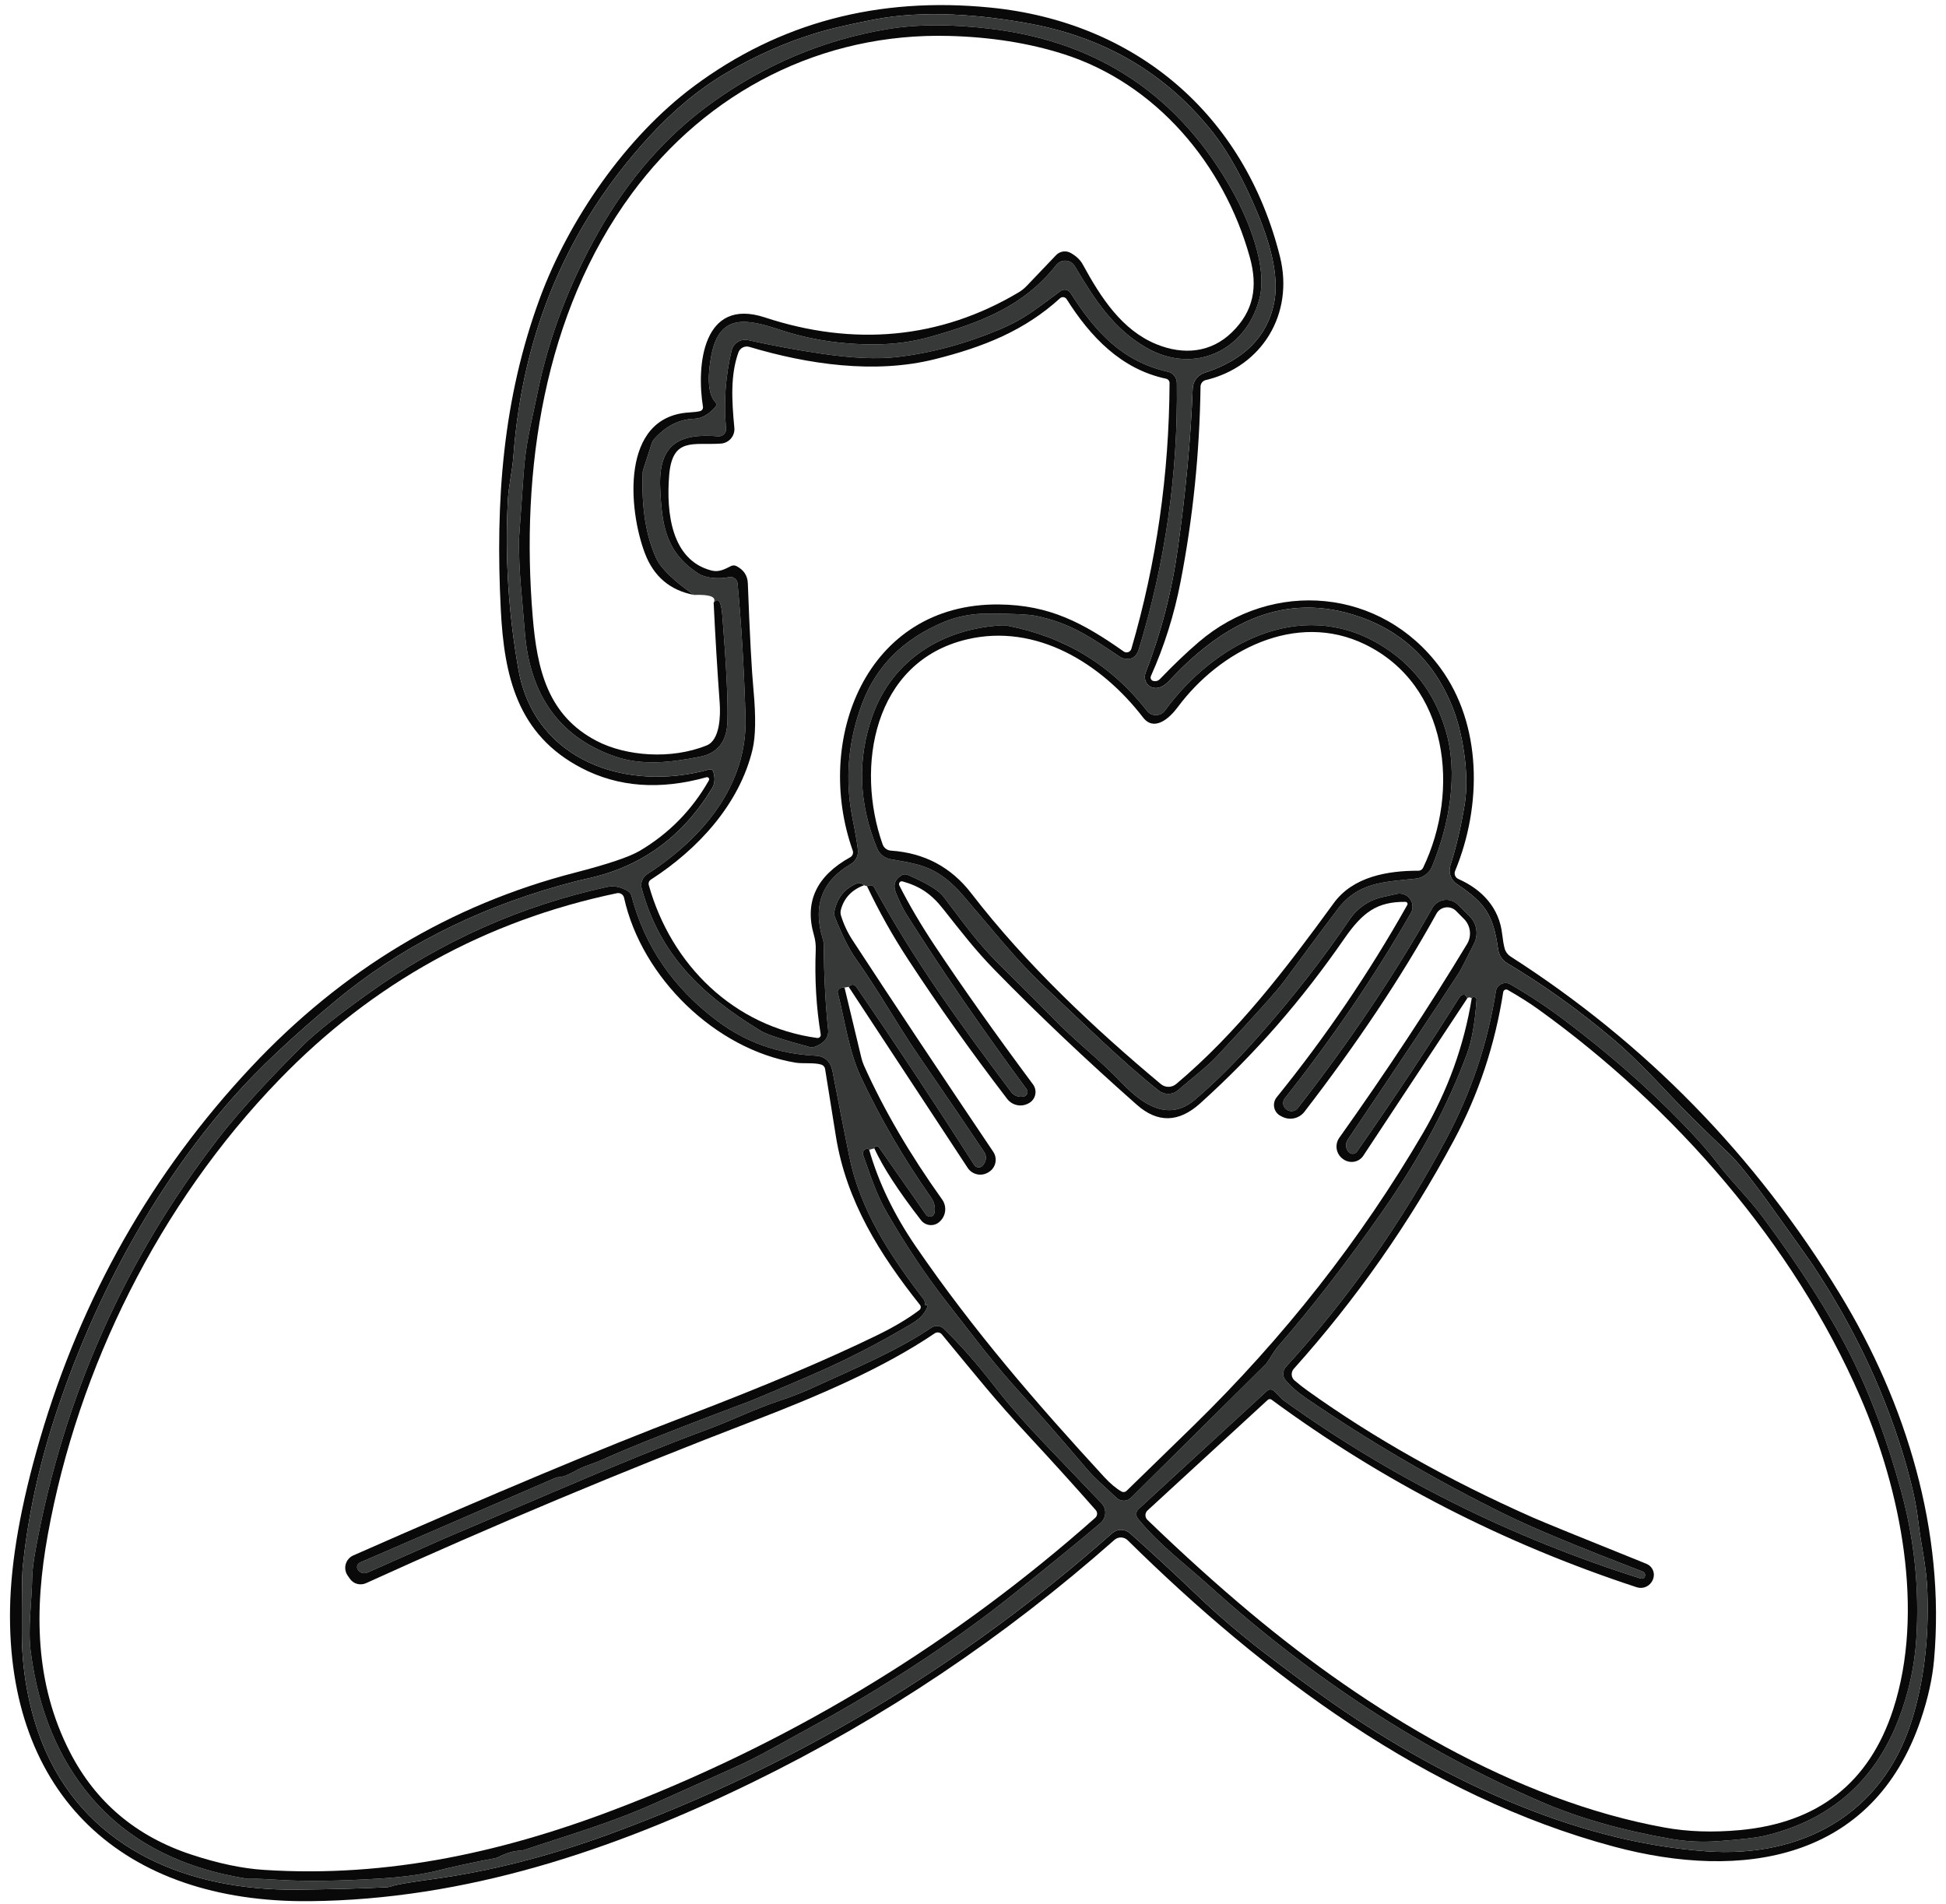
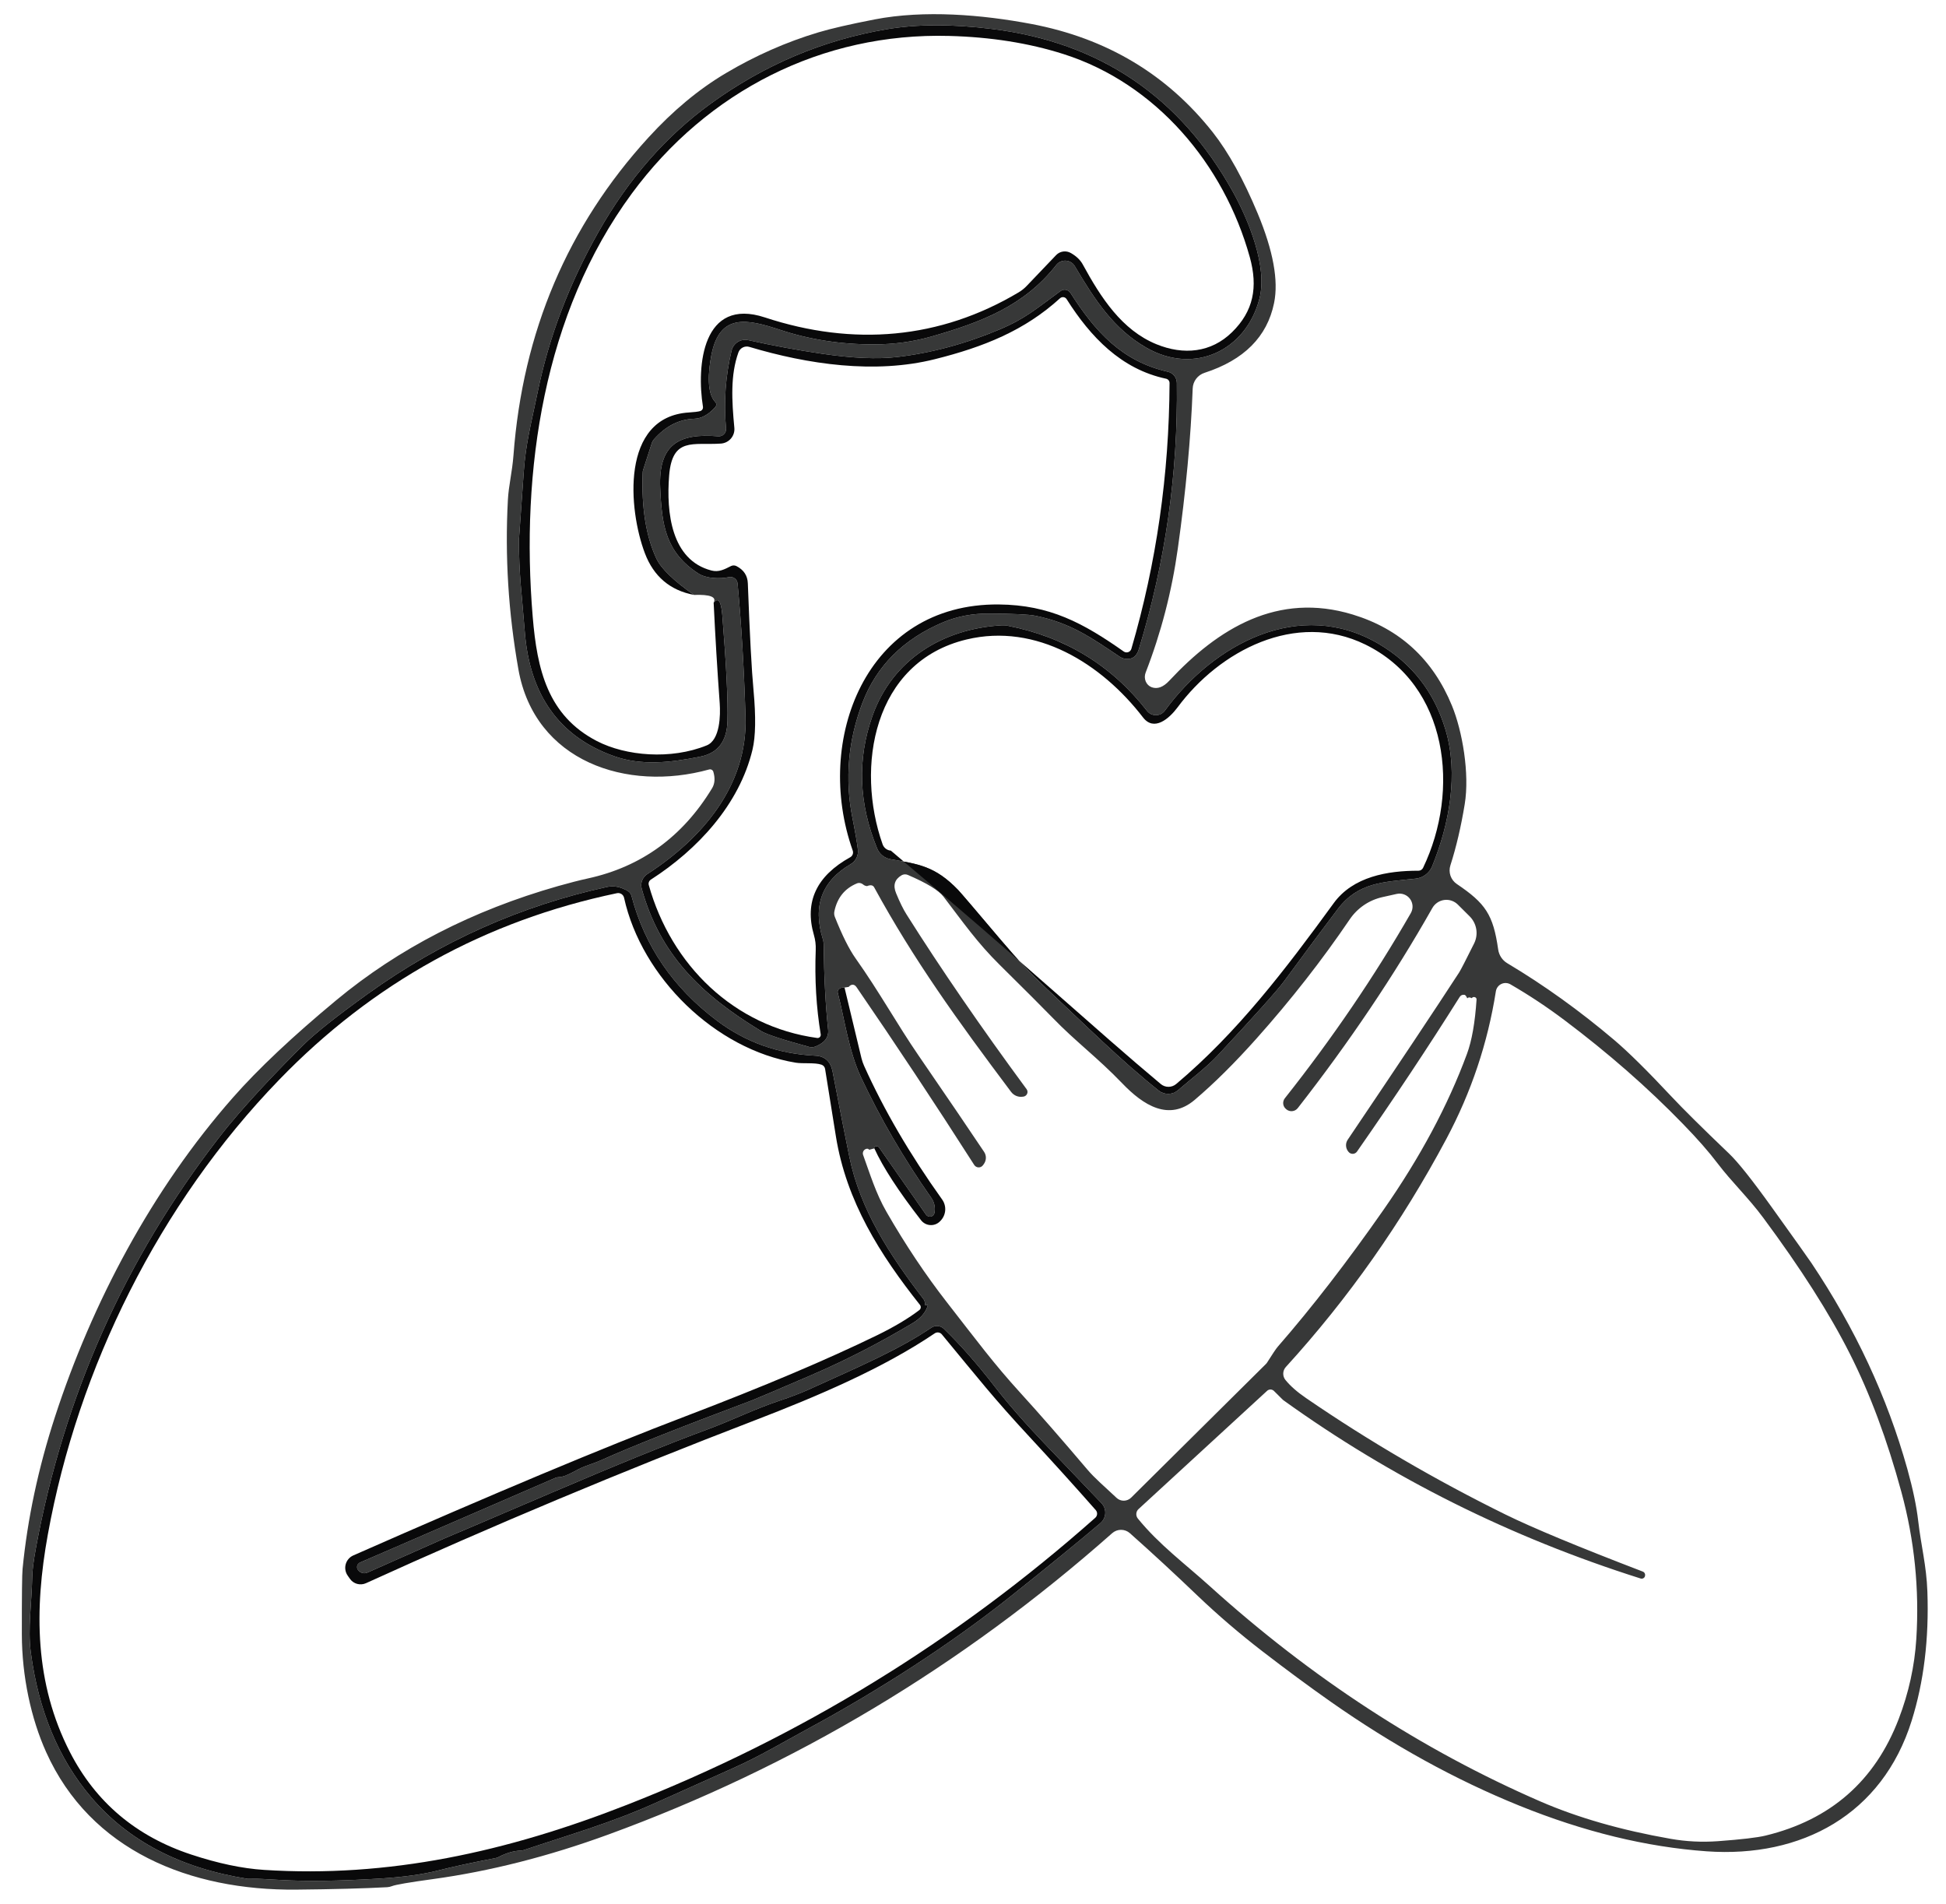
<svg xmlns="http://www.w3.org/2000/svg" width="185" height="181" viewBox="0 0 185 181" fill="none">
-   <path d="M67.162 73.889C62.744 75.121 58.791 74.832 55.303 73.023C49.172 69.842 47.925 64.27 47.607 57.925C47.087 47.631 47.792 37.891 51.343 28.295C54.074 20.916 59.46 13.047 65.944 8.214C74.077 2.156 83.481 -0.342 94.154 0.72C107.936 2.088 118.305 10.847 121.683 24.398C123.039 29.842 119.974 34.865 114.633 36.13C114.491 36.162 114.364 36.242 114.273 36.356C114.182 36.47 114.132 36.612 114.131 36.759C114.042 43.056 113.411 49.232 112.237 55.286C111.629 58.431 110.688 61.426 109.414 64.27C109.393 64.317 109.383 64.369 109.385 64.421C109.387 64.473 109.401 64.523 109.425 64.569C109.45 64.615 109.484 64.654 109.526 64.684C109.568 64.715 109.617 64.735 109.668 64.743C109.906 64.786 110.105 64.726 110.262 64.565C111.563 63.21 112.793 62.036 113.952 61.043C120.996 54.998 131.342 55.904 136.913 63.473C140.914 68.9 140.891 76.626 138.334 82.792C138.274 82.934 138.272 83.095 138.329 83.239C138.387 83.382 138.498 83.498 138.64 83.56C140.914 84.564 142.525 86.32 142.802 88.768C142.872 89.368 142.953 89.838 143.045 90.176C143.13 90.485 143.328 90.752 143.599 90.927C156.471 99.179 166.911 109.88 174.921 123.028C181.237 133.398 184.944 145.615 183.864 157.797C183.707 159.571 183.287 161.465 182.606 163.478C178.056 176.913 165.608 178.813 153.414 175.545C135.603 170.77 120.135 159.171 107.202 146.423C107.035 146.26 106.814 146.166 106.581 146.16C106.349 146.153 106.123 146.235 105.949 146.388C95.422 155.695 83.948 163.38 71.527 169.442C58.254 175.92 44.247 180.597 29.438 180.735C11.672 180.903 0.639 170.626 0.956 152.901C1.037 148.371 1.986 143.001 3.803 136.792C7.752 123.29 14.44 111.51 23.866 101.452C32.557 92.176 42.828 86.01 54.68 82.954C57.797 82.149 59.841 81.46 60.811 80.887C63.594 79.243 65.788 77.009 67.393 74.183C67.413 74.148 67.422 74.109 67.419 74.069C67.416 74.028 67.401 73.99 67.377 73.959C67.352 73.927 67.318 73.903 67.28 73.891C67.242 73.879 67.201 73.878 67.162 73.889ZM109.483 65.332C109.357 65.285 109.242 65.211 109.145 65.115C109.047 65.019 108.97 64.903 108.917 64.774C108.864 64.644 108.836 64.504 108.835 64.362C108.834 64.219 108.86 64.076 108.911 63.941C110.382 60.154 111.402 56.22 111.971 52.14C112.737 46.693 113.209 41.622 113.386 36.926C113.398 36.594 113.512 36.274 113.713 36.008C113.915 35.743 114.194 35.545 114.512 35.442C118.265 34.226 120.468 32.013 121.123 28.803C121.557 26.674 121.04 23.841 119.569 20.304C118.215 17.055 116.794 14.486 115.309 12.596C110.959 7.077 105.207 3.638 98.051 2.279C93.351 1.39 87.872 0.934 83.15 1.846C80.778 2.308 78.99 2.72 77.786 3.081C74.757 3.99 71.829 5.281 69.004 6.955C66.421 8.487 63.968 10.527 61.643 13.075C53.971 21.474 49.695 31.543 48.814 43.283C48.693 44.882 48.352 46.176 48.283 47.532C47.994 52.863 48.327 58.229 49.281 63.629C50.834 72.399 59.61 75.315 67.416 73.15C67.498 73.127 67.586 73.137 67.661 73.178C67.735 73.219 67.791 73.288 67.815 73.369C67.996 73.978 67.957 74.497 67.699 74.928C64.905 79.539 60.969 82.399 55.892 83.508C55.069 83.689 54.122 83.931 53.052 84.235C44.919 86.552 37.888 90.171 31.961 95.09C27.823 98.523 24.551 101.606 22.145 104.339C14.426 113.109 8.751 123.871 5.229 134.679C3.639 139.568 2.611 144.391 2.146 149.148C2.096 149.621 2.072 151.69 2.076 155.355C2.082 159.367 2.954 163.38 4.386 166.561C8.601 175.943 18.075 179.737 28.173 179.639C31.699 179.604 34.58 179.527 36.816 179.408C36.969 179.396 37.121 179.361 37.267 179.304C37.601 179.169 38.891 178.948 41.135 178.64C46.562 177.897 52.132 176.482 57.844 174.396C75.476 167.953 91.438 158.405 105.73 145.753C105.962 145.547 106.262 145.433 106.573 145.433C106.884 145.433 107.184 145.547 107.416 145.753C109.571 147.67 111.721 149.656 113.865 151.712C115.786 153.544 117.834 155.299 120.008 156.977C122.302 158.744 124.465 160.341 126.498 161.769C132.395 165.907 138.378 169.204 144.448 171.659C150.583 174.142 156.515 175.587 162.242 175.995C171.272 176.636 178.94 172.502 181.734 163.588C182.893 159.893 183.391 155.797 183.229 151.302C183.143 148.83 182.629 146.954 182.358 144.593C182.196 143.188 181.851 141.538 181.324 139.645C179.415 132.82 176.374 126.292 172.202 120.061C171.902 119.614 170.649 117.853 168.443 114.778C166.572 112.168 165.216 110.463 164.373 109.662C161.832 107.234 160.008 105.426 158.899 104.241C156.605 101.789 154.788 99.995 153.449 98.86C150.162 96.077 146.779 93.648 143.299 91.573C143.065 91.435 142.865 91.245 142.714 91.018C142.563 90.791 142.465 90.533 142.427 90.263C141.954 86.949 141.226 85.881 138.495 84.039C138.215 83.85 138.004 83.576 137.894 83.256C137.784 82.936 137.78 82.589 137.883 82.266C138.441 80.527 138.896 78.589 139.246 76.452C139.725 73.543 139.021 69.49 138.033 67.088C136.221 62.673 133.076 59.784 128.599 58.421C121.469 56.251 115.811 59.726 111.163 64.709C110.59 65.325 110.029 65.533 109.483 65.332Z" fill="#09090A" />
  <path d="M109.483 65.332C110.03 65.532 110.59 65.325 111.163 64.709C115.811 59.726 121.469 56.251 128.6 58.421C133.076 59.784 136.221 62.673 138.034 67.088C139.021 69.489 139.725 73.543 139.246 76.452C138.896 78.589 138.442 80.527 137.884 82.266C137.78 82.589 137.784 82.936 137.894 83.256C138.005 83.575 138.216 83.85 138.496 84.039C141.227 85.881 141.954 86.949 142.427 90.263C142.465 90.533 142.563 90.791 142.714 91.018C142.865 91.245 143.065 91.435 143.299 91.573C146.779 93.648 150.162 96.077 153.449 98.86C154.789 99.995 156.605 101.789 158.9 104.241C160.008 105.426 161.833 107.233 164.373 109.662C165.216 110.463 166.573 112.168 168.443 114.778C170.649 117.853 171.902 119.614 172.202 120.061C176.374 126.292 179.415 132.82 181.324 139.645C181.852 141.538 182.196 143.188 182.358 144.593C182.629 146.954 183.143 148.83 183.23 151.302C183.391 155.797 182.893 159.893 181.734 163.588C178.94 172.502 171.272 176.636 162.242 175.995C156.515 175.587 150.584 174.142 144.448 171.659C138.378 169.204 132.395 165.907 126.498 161.769C124.466 160.341 122.303 158.744 120.008 156.977C117.834 155.299 115.786 153.544 113.865 151.711C111.721 149.656 109.572 147.67 107.416 145.753C107.184 145.547 106.884 145.433 106.573 145.433C106.263 145.433 105.963 145.547 105.73 145.753C91.439 158.405 75.477 167.953 57.844 174.396C52.132 176.482 46.562 177.897 41.135 178.64C38.891 178.948 37.602 179.169 37.267 179.304C37.121 179.361 36.97 179.396 36.816 179.407C34.58 179.527 31.699 179.604 28.173 179.638C18.075 179.737 8.601 175.943 4.386 166.561C2.954 163.38 2.082 159.367 2.077 155.355C2.073 151.69 2.096 149.621 2.146 149.148C2.612 144.391 3.639 139.568 5.229 134.679C8.751 123.871 14.426 113.109 22.146 104.339C24.551 101.606 27.823 98.523 31.961 95.09C37.888 90.171 44.919 86.552 53.052 84.235C54.122 83.931 55.069 83.689 55.892 83.508C60.969 82.399 64.905 79.539 67.7 74.928C67.957 74.497 67.996 73.977 67.815 73.369C67.791 73.288 67.736 73.219 67.661 73.178C67.586 73.137 67.499 73.127 67.417 73.15C59.611 75.315 50.835 72.399 49.282 63.629C48.327 58.229 47.994 52.863 48.283 47.532C48.352 46.175 48.693 44.882 48.814 43.283C49.695 31.543 53.972 21.474 61.643 13.075C63.968 10.527 66.422 8.487 69.004 6.955C71.83 5.281 74.757 3.99 77.786 3.081C78.991 2.719 80.779 2.308 83.15 1.846C87.873 0.933 93.352 1.39 98.051 2.279C105.207 3.637 110.959 7.077 115.309 12.596C116.794 14.486 118.215 17.055 119.57 20.304C121.04 23.841 121.558 26.674 121.123 28.803C120.468 32.013 118.265 34.226 114.512 35.442C114.194 35.545 113.915 35.743 113.714 36.008C113.512 36.274 113.398 36.594 113.386 36.926C113.209 41.622 112.738 46.693 111.972 52.14C111.402 56.22 110.382 60.154 108.912 63.941C108.86 64.076 108.834 64.219 108.835 64.362C108.836 64.504 108.864 64.644 108.917 64.774C108.97 64.903 109.048 65.019 109.145 65.115C109.242 65.21 109.357 65.284 109.483 65.332ZM67.844 57.29C68.14 56.747 67.517 56.503 65.973 56.556C64.041 55.209 62.848 54.053 62.394 53.087C61.404 50.954 60.973 48.233 61.1 44.923C61.1 44.842 61.114 44.761 61.141 44.68L61.955 42.157C62 42.009 62.077 41.871 62.18 41.753C63.281 40.506 64.559 39.857 66.014 39.807C66.683 39.784 67.33 39.434 67.954 38.756C68.134 38.56 68.148 38.381 67.994 38.219C67.191 37.371 67.313 35.402 67.624 33.785C68.398 29.744 71.014 30.315 74.177 31.36C76.984 32.288 79.959 32.748 83.103 32.74C85.005 32.736 86.822 32.486 88.554 31.99C93.265 30.639 97.359 29.097 100.419 25.188C100.526 25.052 100.665 24.943 100.824 24.872C100.982 24.801 101.156 24.77 101.33 24.781C101.503 24.792 101.671 24.846 101.819 24.937C101.968 25.028 102.091 25.154 102.18 25.304C104.096 28.531 105.875 31.28 108.998 33.064C113.542 35.662 118.455 33.324 119.731 28.393C120.528 25.333 118.663 20.852 117.202 18.226C112.176 9.188 104.556 4.032 94.345 2.758C90.538 2.284 87.197 2.29 84.322 2.775C78.244 3.803 72.659 6.162 67.567 9.854C63.317 12.933 59.769 16.984 56.92 22.007C54.122 26.945 52.186 32.038 51.112 37.284C50.477 40.373 49.986 42.134 49.795 44.819C49.491 49.064 49.339 51.202 49.339 51.233C49.316 54.565 49.611 56.418 49.888 60.032C50.35 66.068 53.163 70.013 58.329 71.868C60.962 72.815 63.721 72.503 66.585 71.926C68.248 71.595 69.106 70.469 69.16 68.548C69.214 66.608 69.05 63.26 68.669 58.502C68.562 57.155 68.287 56.751 67.844 57.29ZM81.556 80.771C81.491 80.171 81.316 79.154 81.031 77.723C80.307 74.058 80.623 70.432 81.978 66.845C83.317 63.308 85.888 60.74 89.691 59.143C91.011 58.593 92.453 58.321 94.016 58.329C96.325 58.34 97.795 58.41 98.427 58.537C101.833 59.23 103.767 60.644 106.481 62.451C106.599 62.531 106.733 62.586 106.873 62.613C107.578 62.748 108.042 62.451 108.265 61.724C110.79 53.448 111.995 45.007 111.879 36.401C111.876 36.153 111.79 35.913 111.634 35.72C111.477 35.528 111.261 35.393 111.019 35.339C106.648 34.345 104.108 31.516 101.764 27.844C101.716 27.769 101.653 27.704 101.58 27.654C101.506 27.603 101.423 27.569 101.335 27.552C101.247 27.535 101.157 27.537 101.07 27.556C100.983 27.576 100.901 27.613 100.829 27.665C98.484 29.38 97.428 30.304 95.101 31.291C91.806 32.681 88.529 33.564 85.269 33.941C83.394 34.157 81.023 34.053 78.156 33.63C75.811 33.287 73.471 32.856 71.135 32.336C70.793 32.259 70.434 32.32 70.136 32.507C69.839 32.694 69.627 32.992 69.547 33.335C68.97 35.768 68.795 38.233 69.022 40.731C69.03 40.831 69.017 40.932 68.983 41.026C68.949 41.121 68.895 41.206 68.825 41.278C68.754 41.349 68.669 41.403 68.576 41.437C68.482 41.472 68.382 41.485 68.283 41.476C64.501 41.158 62.584 42.278 62.763 46.383C62.919 49.969 63.288 52.469 66.349 54.495C67.163 55.032 68.473 55.038 69.305 54.865C69.397 54.845 69.494 54.845 69.587 54.865C69.68 54.885 69.767 54.925 69.844 54.982C69.921 55.038 69.985 55.111 70.033 55.194C70.08 55.278 70.109 55.37 70.119 55.465C70.481 59.295 70.733 63.531 70.875 68.173C71.071 74.703 66.747 79.72 61.533 83.098C61.309 83.244 61.137 83.458 61.042 83.709C60.948 83.961 60.936 84.236 61.008 84.495C62.734 90.679 66.516 94.472 72.365 98.023C72.888 98.338 74.408 98.839 76.926 99.524C77.121 99.576 77.327 99.564 77.515 99.489C78.4 99.143 78.804 98.606 78.727 97.878C78.481 95.565 78.34 92.882 78.306 89.83C78.306 89.635 78.276 89.442 78.219 89.258C77.249 86.117 78.132 83.748 80.869 82.151C81.106 82.014 81.297 81.81 81.419 81.565C81.541 81.32 81.589 81.044 81.556 80.771ZM84.657 81.677C87.318 82.145 88.9 82.33 91.088 84.605C91.339 84.867 92.713 86.475 95.211 89.431C96.673 91.16 98.117 92.692 99.541 94.027C103.242 97.497 106.487 100.754 110.153 103.675C110.416 103.885 110.744 103.996 111.08 103.99C111.416 103.983 111.74 103.86 111.995 103.64C113.328 102.486 114.731 101.435 115.765 100.326C119.31 96.527 121.417 94.174 122.087 93.265C124.489 89.997 126.19 87.709 127.191 86.4C129.142 83.854 131.515 83.86 134.598 83.525C134.939 83.487 135.263 83.358 135.536 83.151C135.809 82.945 136.022 82.669 136.151 82.353C137.785 78.352 138.675 73.554 137.422 69.38C136.348 65.788 134.227 63.063 131.059 61.204C123.548 56.799 115.378 61.227 110.742 67.555C110.645 67.688 110.519 67.796 110.373 67.871C110.227 67.946 110.066 67.986 109.901 67.988C109.737 67.991 109.574 67.955 109.425 67.884C109.277 67.812 109.146 67.708 109.044 67.578C105.684 63.26 101.273 60.563 95.811 59.489C95.604 59.447 95.394 59.434 95.188 59.449C89.709 59.772 84.87 62.636 82.948 68.046C81.481 72.165 81.627 76.368 83.386 80.656C83.494 80.919 83.667 81.151 83.889 81.329C84.112 81.508 84.376 81.628 84.657 81.677ZM82.422 84.241C82.311 84.226 82.22 84.197 82.151 84.154C81.912 83.947 81.683 83.889 81.464 83.981C80.305 84.462 79.591 85.348 79.322 86.637C79.284 86.814 79.3 86.999 79.368 87.168C80.065 88.923 80.721 90.236 81.337 91.106C83.594 94.287 85.297 97.393 87.301 100.309C90.084 104.362 92.168 107.426 93.554 109.501C93.67 109.673 93.73 109.877 93.725 110.086C93.719 110.295 93.65 110.498 93.525 110.667L93.444 110.777C93.395 110.842 93.332 110.894 93.259 110.929C93.186 110.964 93.105 110.981 93.024 110.978C92.942 110.976 92.863 110.953 92.793 110.913C92.722 110.873 92.662 110.816 92.618 110.748C88.839 104.835 85.111 99.204 81.435 93.854C81.323 93.692 81.202 93.612 81.071 93.612C80.933 93.608 80.804 93.677 80.684 93.819L80.286 93.883C79.932 93.868 79.718 93.979 79.645 94.218C79.63 94.259 79.628 94.305 79.639 94.351C80.28 96.822 80.684 99.916 81.845 102.393C83.685 106.312 85.915 110.139 88.537 113.877C88.807 114.263 88.921 114.737 88.854 115.205L88.837 115.309C88.819 115.394 88.777 115.473 88.715 115.534C88.653 115.596 88.575 115.638 88.489 115.655C88.403 115.673 88.315 115.664 88.234 115.631C88.153 115.599 88.084 115.543 88.034 115.47L83.571 109.085C83.533 109.03 83.476 108.99 83.41 108.973C83.345 108.956 83.275 108.963 83.213 108.992C83.109 109.046 83.079 109.106 83.121 109.171L82.63 109.304C82.572 109.216 82.486 109.185 82.37 109.212C82.309 109.226 82.252 109.253 82.202 109.291C82.152 109.329 82.111 109.377 82.081 109.432C82.051 109.487 82.033 109.548 82.028 109.611C82.023 109.673 82.031 109.736 82.053 109.795C82.711 111.608 83.271 113.467 84.276 115.205C86.081 118.342 87.998 121.211 90.026 123.813C92.936 127.543 94.443 129.599 97.001 132.41C98.763 134.343 100.88 136.765 103.352 139.679C104.073 140.534 104.916 141.232 106.146 142.393C106.334 142.57 106.584 142.667 106.842 142.664C107.101 142.66 107.348 142.557 107.532 142.376L120.366 129.65C120.389 129.627 120.411 129.602 120.43 129.575C120.969 128.721 121.317 128.203 121.475 128.022C124.739 124.277 128.093 119.935 131.538 114.997C135.022 110.001 137.662 105.065 139.46 100.188C139.922 98.941 140.226 97.216 140.372 95.015C140.375 94.962 140.358 94.911 140.324 94.869C140.29 94.828 140.241 94.799 140.187 94.789C140.068 94.766 139.977 94.801 139.916 94.893C139.731 94.789 139.589 94.793 139.489 94.905C139.389 94.689 139.298 94.578 139.217 94.57C139.017 94.547 138.865 94.618 138.761 94.784C135.79 99.514 132.537 104.412 129.004 109.477C128.958 109.542 128.899 109.594 128.829 109.631C128.76 109.668 128.683 109.689 128.604 109.69C128.525 109.692 128.447 109.675 128.376 109.641C128.305 109.607 128.243 109.557 128.195 109.495L128.149 109.437C128.033 109.281 127.968 109.093 127.963 108.899C127.957 108.705 128.012 108.513 128.12 108.352C132.905 101.258 136.438 95.954 138.721 92.439C138.879 92.189 139.352 91.271 140.141 89.686C140.348 89.268 140.419 88.796 140.344 88.335C140.268 87.874 140.05 87.448 139.72 87.116L138.588 85.99C138.421 85.824 138.217 85.698 137.993 85.623C137.769 85.547 137.531 85.525 137.297 85.557C137.063 85.588 136.839 85.674 136.644 85.806C136.448 85.939 136.286 86.114 136.169 86.32C132.547 92.721 128.282 99.062 123.374 105.344C123.25 105.502 123.068 105.604 122.869 105.629C122.67 105.654 122.47 105.599 122.312 105.476L122.266 105.436C122.19 105.377 122.127 105.304 122.08 105.22C122.033 105.137 122.003 105.044 121.992 104.949C121.981 104.853 121.989 104.757 122.015 104.664C122.041 104.571 122.085 104.484 122.145 104.408C126.664 98.704 130.657 92.834 134.125 86.799C134.243 86.591 134.299 86.353 134.285 86.115C134.271 85.876 134.188 85.646 134.047 85.454C133.905 85.261 133.71 85.114 133.486 85.03C133.262 84.946 133.019 84.928 132.785 84.98L131.417 85.286C130.156 85.568 129.05 86.319 128.322 87.388C125.69 91.271 122.734 95.051 119.454 98.727C117.391 101.04 115.43 102.986 113.571 104.564C111.129 106.631 108.692 105.078 106.683 102.982C104.327 100.528 102.243 99.01 100.061 96.747C99.156 95.815 97.484 94.143 95.043 91.729C92.907 89.622 91.585 87.711 89.691 85.234C89.229 84.634 88.1 83.947 86.302 83.173C86.206 83.132 86.101 83.114 85.996 83.121C85.892 83.128 85.791 83.159 85.702 83.213C85.051 83.602 84.88 84.168 85.188 84.911C85.538 85.765 85.869 86.439 86.181 86.931C89.464 92.135 93.269 97.672 97.595 103.542C97.64 103.603 97.669 103.674 97.679 103.749C97.688 103.824 97.678 103.9 97.65 103.97C97.622 104.041 97.576 104.103 97.517 104.151C97.458 104.2 97.387 104.232 97.312 104.247L97.266 104.252C97.053 104.29 96.833 104.268 96.631 104.189C96.429 104.109 96.253 103.975 96.123 103.802C90.967 96.931 86.868 91.244 83.103 84.351C82.984 84.139 82.757 84.102 82.422 84.241ZM87.959 124.067C87.932 123.79 87.884 123.609 87.815 123.525C84.564 119.298 81.77 114.98 80.748 109.986C80.374 108.169 79.841 105.459 79.149 101.856C78.964 100.906 78.419 100.407 77.515 100.361C73.997 100.192 70.875 99.079 68.15 97.024C63.989 93.894 61.283 89.939 60.032 85.159C60.008 85.064 59.965 84.975 59.906 84.897C59.846 84.818 59.772 84.752 59.686 84.703C59.004 84.306 58.348 84.177 57.717 84.316C49.48 86.114 41.897 89.501 34.969 94.478C32.001 96.61 29.957 98.232 28.837 99.345C26.643 101.521 23.225 105.032 20.783 108.19C11.876 119.706 6.089 132.685 3.422 147.127C3.191 148.374 3.072 149.313 3.064 149.945C3.018 152.381 2.631 154.812 2.925 157.052C3.657 162.606 5.566 167.202 8.653 170.839C12.186 175.004 17.15 177.595 23.543 178.611C23.531 178.612 23.538 178.612 23.562 178.613C23.586 178.613 23.628 178.613 23.683 178.612C23.739 178.612 23.808 178.611 23.885 178.61C23.962 178.608 24.047 178.607 24.132 178.605C24.459 178.597 25.314 178.636 26.695 178.72C29.159 178.867 32.29 178.822 36.089 178.588C38.321 178.449 40.175 178.193 41.649 177.82C42.95 177.485 44.79 177.086 47.169 176.625C47.237 176.609 47.306 176.584 47.371 176.55C48.137 176.153 48.852 175.945 49.518 175.926C49.622 175.922 49.725 175.903 49.824 175.868C54.091 174.431 57.988 173.328 62.151 171.469C65.615 169.918 68.144 168.784 69.738 168.068C72.22 166.96 74.443 165.626 77.018 164.229C83.456 160.741 90.24 156.4 96.019 151.804C99.526 149.013 102.391 146.675 104.616 144.789C104.751 144.674 104.861 144.533 104.94 144.375C105.018 144.216 105.063 144.043 105.072 143.866C105.082 143.689 105.055 143.512 104.993 143.346C104.931 143.181 104.837 143.029 104.714 142.901C102.894 140.996 101.111 139.131 99.368 137.306C97.455 135.309 95.861 133.486 94.587 131.839C92.882 129.637 91.262 127.797 89.726 126.319C89.571 126.169 89.369 126.077 89.154 126.058C88.938 126.039 88.722 126.094 88.542 126.215C85.54 128.236 82.174 129.708 76.851 132.11C76.092 132.453 75.169 132.805 74.079 133.167C71.637 133.986 69.628 135.014 67.168 135.921C63.573 137.245 58.629 139.254 52.336 141.948C46.185 144.581 42.823 146.015 42.249 146.25C42.065 146.327 39.628 147.408 34.94 149.494C34.79 149.562 34.622 149.578 34.463 149.538C34.304 149.498 34.162 149.405 34.062 149.275L34.045 149.258C34.001 149.203 33.969 149.138 33.954 149.068C33.939 148.999 33.94 148.927 33.957 148.858C33.975 148.788 34.008 148.724 34.054 148.669C34.1 148.614 34.158 148.571 34.224 148.542L52.809 140.488C52.893 140.453 52.983 140.434 53.075 140.43C53.86 140.424 54.813 139.679 55.633 139.391C56.352 139.14 56.928 138.917 57.359 138.721C59.934 137.558 64.643 135.694 71.487 133.126C71.864 132.984 73.746 132.183 77.134 130.724C80.386 129.323 83.596 127.676 86.764 125.782C87.515 125.336 87.994 124.781 88.202 124.119C88.204 124.11 88.204 124.101 88.202 124.092C88.2 124.083 88.196 124.075 88.19 124.068C88.184 124.062 88.176 124.057 88.168 124.055C88.16 124.053 88.152 124.053 88.144 124.056C88.09 124.071 88.042 124.085 87.999 124.096C87.996 124.098 87.991 124.099 87.987 124.098C87.982 124.097 87.978 124.096 87.974 124.093C87.97 124.09 87.967 124.086 87.964 124.082C87.962 124.078 87.96 124.073 87.959 124.067ZM156.382 149.841C156.371 149.883 156.35 149.922 156.323 149.956C156.296 149.99 156.261 150.018 156.223 150.038C156.184 150.059 156.141 150.071 156.097 150.075C156.053 150.079 156.009 150.074 155.967 150.06C143.592 146.146 132.268 140.493 121.995 133.103C121.975 133.088 121.956 133.07 121.937 133.051L121.111 132.231C121.024 132.145 120.907 132.096 120.786 132.094C120.664 132.092 120.547 132.137 120.459 132.22L108.236 143.461C108.113 143.573 108.038 143.728 108.026 143.896C108.014 144.063 108.066 144.23 108.173 144.362C110.188 146.844 112.693 148.692 115.003 150.782C124.687 159.535 135.17 166.361 146.452 171.261C150.012 172.804 154.132 173.986 158.813 174.806C160.295 175.068 161.802 175.143 163.334 175.031C165.551 174.869 167.056 174.692 167.849 174.5C174.03 172.999 178.249 169.304 180.504 163.415C181.459 160.92 182.017 158.378 182.179 155.788C182.475 151.065 182.002 146.413 180.758 141.833C179.411 136.871 177.777 132.491 175.857 128.692C173.936 124.881 171.193 120.574 167.629 115.771C166.192 113.831 164.65 112.393 163.282 110.592C162.439 109.479 161.342 108.23 159.991 106.845C156.661 103.411 152.908 100.124 148.732 96.983C147.081 95.74 145.368 94.605 143.594 93.577C143.463 93.501 143.316 93.458 143.165 93.452C143.014 93.445 142.864 93.476 142.727 93.541C142.591 93.606 142.472 93.703 142.382 93.824C142.291 93.945 142.232 94.086 142.208 94.235C141.434 99.154 139.866 103.831 137.503 108.265C133.269 116.21 128.182 123.438 122.243 129.951C122.088 130.119 122 130.337 121.994 130.565C121.987 130.793 122.063 131.016 122.208 131.192C122.674 131.766 123.33 132.341 124.177 132.918C130.139 137.006 136.456 140.693 143.126 143.981C145.736 145.262 150.085 147.069 156.174 149.402C156.256 149.433 156.323 149.494 156.361 149.573C156.4 149.653 156.407 149.744 156.382 149.829V149.841Z" fill="#373838" />
  <path d="M65.973 56.556C63.698 56.121 62.143 54.801 61.308 52.596C59.743 48.485 58.958 39.617 65.499 39.212C65.996 39.182 66.35 39.137 66.562 39.08C66.65 39.055 66.725 38.999 66.774 38.923C66.823 38.846 66.842 38.754 66.827 38.664C66.198 34.749 66.787 28.225 72.716 30.177C81.111 32.942 89.35 32.261 96.85 27.786C97.13 27.618 97.386 27.412 97.612 27.174L100.401 24.253C100.578 24.067 100.813 23.947 101.069 23.911C101.324 23.875 101.585 23.927 101.81 24.057C102.329 24.357 102.703 24.715 102.93 25.131C104.656 28.294 106.642 31.372 109.933 32.723C112.52 33.779 115.13 33.531 117.121 31.585C119.171 29.582 119.604 27.296 118.813 24.444C116.359 15.604 109.881 7.931 101.094 5.137C97.811 4.093 94.189 3.52 90.228 3.416C78.161 3.093 67.232 8.658 60.061 18.404C51.683 29.784 49.483 44.761 50.644 58.641C51.06 63.658 52.07 68.023 56.741 70.448C59.507 71.879 63.791 72.237 67.18 70.863C68.473 70.344 68.496 67.948 68.421 66.868C68.194 63.739 68.001 60.546 67.844 57.29C68.286 56.751 68.561 57.155 68.669 58.502C69.05 63.26 69.214 66.608 69.16 68.548C69.106 70.469 68.248 71.595 66.585 71.926C63.721 72.503 60.962 72.815 58.329 71.868C53.163 70.013 50.349 66.067 49.888 60.032C49.611 56.418 49.316 54.564 49.339 51.233C49.339 51.202 49.491 49.064 49.795 44.819C49.986 42.134 50.477 40.373 51.112 37.284C52.186 32.038 54.122 26.945 56.92 22.007C59.768 16.984 63.317 12.933 67.567 9.854C72.659 6.162 78.244 3.803 84.322 2.775C87.197 2.29 90.538 2.284 94.344 2.758C104.556 4.032 112.175 9.188 117.202 18.225C118.663 20.852 120.528 25.333 119.731 28.393C118.455 33.323 113.542 35.662 108.998 33.063C105.874 31.279 104.096 28.531 102.179 25.304C102.091 25.154 101.967 25.028 101.819 24.937C101.671 24.846 101.503 24.792 101.329 24.781C101.156 24.769 100.982 24.801 100.823 24.872C100.665 24.943 100.526 25.051 100.418 25.188C97.358 29.097 93.265 30.639 88.554 31.99C86.822 32.486 85.005 32.736 83.103 32.74C79.959 32.748 76.983 32.288 74.177 31.36C71.013 30.315 68.398 29.744 67.624 33.785C67.312 35.402 67.191 37.371 67.994 38.219C68.148 38.381 68.134 38.56 67.953 38.756C67.33 39.434 66.683 39.784 66.013 39.807C64.558 39.857 63.281 40.506 62.18 41.753C62.077 41.871 62 42.008 61.955 42.157L61.14 44.68C61.114 44.76 61.1 44.842 61.1 44.922C60.973 48.233 61.404 50.954 62.393 53.086C62.847 54.053 64.041 55.209 65.973 56.556Z" fill="#09090A" />
  <path d="M81.556 80.771C81.589 81.044 81.541 81.32 81.419 81.565C81.297 81.81 81.106 82.014 80.869 82.151C78.132 83.748 77.249 86.118 78.219 89.258C78.276 89.442 78.305 89.635 78.305 89.83C78.34 92.882 78.481 95.565 78.727 97.878C78.804 98.606 78.4 99.143 77.514 99.489C77.327 99.564 77.12 99.576 76.925 99.524C74.408 98.839 72.888 98.338 72.364 98.023C66.516 94.472 62.734 90.679 61.008 84.495C60.935 84.236 60.947 83.961 61.042 83.709C61.136 83.458 61.309 83.244 61.533 83.098C66.747 79.72 71.071 74.703 70.875 68.173C70.732 63.531 70.48 59.295 70.118 55.465C70.109 55.37 70.08 55.278 70.032 55.194C69.985 55.111 69.921 55.039 69.844 54.982C69.767 54.925 69.68 54.886 69.587 54.865C69.493 54.845 69.397 54.845 69.304 54.865C68.473 55.038 67.162 55.032 66.348 54.495C63.288 52.469 62.919 49.969 62.763 46.383C62.584 42.278 64.501 41.158 68.282 41.476C68.382 41.485 68.482 41.472 68.575 41.437C68.669 41.403 68.754 41.349 68.824 41.278C68.895 41.206 68.949 41.121 68.983 41.026C69.017 40.932 69.03 40.831 69.021 40.731C68.794 38.233 68.969 35.768 69.547 33.335C69.627 32.992 69.839 32.695 70.136 32.508C70.434 32.32 70.793 32.259 71.135 32.336C73.471 32.856 75.811 33.287 78.155 33.63C81.023 34.053 83.394 34.157 85.268 33.941C88.529 33.564 91.806 32.681 95.101 31.291C97.428 30.304 98.484 29.38 100.828 27.665C100.9 27.613 100.983 27.576 101.07 27.556C101.157 27.537 101.247 27.535 101.335 27.552C101.422 27.569 101.506 27.604 101.579 27.654C101.653 27.704 101.716 27.769 101.764 27.844C104.108 31.516 106.648 34.346 111.019 35.339C111.261 35.393 111.477 35.528 111.633 35.72C111.789 35.913 111.876 36.153 111.879 36.401C111.994 45.007 110.79 53.448 108.265 61.724C108.041 62.451 107.578 62.748 106.873 62.613C106.732 62.586 106.599 62.531 106.481 62.451C103.767 60.644 101.833 59.23 98.427 58.537C97.795 58.41 96.325 58.341 94.015 58.329C92.453 58.321 91.011 58.593 89.691 59.143C85.888 60.74 83.317 63.308 81.977 66.845C80.623 70.433 80.307 74.058 81.031 77.723C81.315 79.154 81.49 80.171 81.556 80.771ZM81.065 80.858C77.347 70.379 82.295 57.347 94.957 57.463C99.795 57.509 102.97 59.218 106.833 61.938C106.894 61.98 106.965 62.007 107.039 62.017C107.113 62.027 107.188 62.019 107.258 61.994C107.329 61.969 107.392 61.928 107.444 61.874C107.495 61.82 107.533 61.755 107.555 61.684C109.933 53.547 111.144 45.125 111.186 36.418C111.188 36.321 111.155 36.225 111.094 36.15C111.033 36.074 110.947 36.022 110.851 36.002C106.579 35.096 103.663 32.019 101.4 28.439C101.368 28.388 101.326 28.345 101.275 28.312C101.225 28.279 101.168 28.258 101.108 28.25C101.049 28.242 100.988 28.247 100.931 28.264C100.874 28.282 100.821 28.312 100.776 28.352C97.399 31.43 93.502 32.989 88.888 34.143C83.167 35.581 76.781 34.634 71.239 32.977C71.032 32.914 70.809 32.934 70.615 33.032C70.422 33.13 70.273 33.298 70.199 33.502C69.431 35.65 69.564 38.046 69.812 40.668C69.83 40.85 69.81 41.034 69.755 41.209C69.7 41.383 69.611 41.546 69.492 41.685C69.373 41.825 69.227 41.94 69.063 42.023C68.899 42.106 68.72 42.156 68.536 42.169C65.898 42.348 63.9 41.511 63.611 45.234C63.34 48.699 63.802 53.248 67.636 54.236C68.323 54.414 68.854 54.137 69.489 53.814C69.571 53.773 69.662 53.752 69.755 53.753C69.847 53.754 69.938 53.777 70.02 53.82C70.709 54.178 71.067 54.722 71.094 55.454C71.275 60.334 71.456 63.731 71.637 65.644C71.868 68.15 71.835 70.022 71.539 71.262C70.292 76.475 66.325 80.76 61.88 83.618C61.794 83.672 61.728 83.752 61.692 83.846C61.655 83.94 61.65 84.042 61.677 84.137C63.808 91.747 69.784 97.595 77.688 98.675C77.734 98.681 77.781 98.676 77.825 98.661C77.87 98.645 77.91 98.62 77.942 98.586C77.975 98.552 77.999 98.512 78.013 98.467C78.027 98.422 78.03 98.375 78.022 98.329C77.599 95.769 77.441 93.092 77.549 90.298C77.568 89.823 77.51 89.348 77.376 88.889C76.464 85.74 77.615 83.275 80.829 81.493C80.937 81.433 81.02 81.337 81.063 81.22C81.107 81.104 81.107 80.975 81.065 80.858Z" fill="#09090A" />
-   <path d="M84.656 81.678C84.375 81.628 84.111 81.508 83.889 81.33C83.667 81.151 83.494 80.919 83.386 80.656C81.627 76.368 81.481 72.165 82.947 68.046C84.87 62.636 89.708 59.773 95.188 59.449C95.394 59.434 95.604 59.447 95.811 59.49C101.273 60.563 105.684 63.26 109.044 67.579C109.146 67.708 109.276 67.813 109.425 67.884C109.574 67.955 109.736 67.991 109.901 67.989C110.065 67.986 110.227 67.946 110.373 67.871C110.518 67.796 110.645 67.688 110.742 67.555C115.378 61.227 123.547 56.799 131.059 61.204C134.227 63.063 136.348 65.789 137.421 69.38C138.674 73.554 137.785 78.352 136.151 82.353C136.022 82.67 135.809 82.945 135.536 83.151C135.263 83.358 134.939 83.487 134.598 83.525C131.515 83.86 129.142 83.854 127.191 86.4C126.19 87.709 124.489 89.997 122.087 93.265C121.417 94.174 119.31 96.527 115.765 100.326C114.731 101.435 113.328 102.486 111.994 103.64C111.74 103.86 111.416 103.983 111.08 103.99C110.744 103.996 110.416 103.885 110.153 103.675C106.486 100.754 103.242 97.497 99.541 94.027C98.117 92.692 96.673 91.16 95.21 89.432C92.713 86.475 91.338 84.867 91.088 84.605C88.9 82.33 87.318 82.145 84.656 81.678ZM134.852 82.775C134.942 82.775 135.03 82.749 135.107 82.701C135.183 82.654 135.245 82.585 135.285 82.503C138.819 75.153 137.716 65.142 129.789 61.268C123.155 58.029 115.915 61.892 111.954 67.238C111.151 68.317 109.714 69.57 108.663 68.202C104.714 63.069 98.513 59.212 91.902 60.789C82.994 62.913 81.319 72.942 83.906 80.263C83.964 80.429 84.07 80.575 84.209 80.682C84.349 80.788 84.516 80.852 84.691 80.864C87.874 81.079 90.424 82.434 92.341 84.928C97.566 91.712 104.021 97.763 110.349 103.052C110.554 103.225 110.814 103.319 111.082 103.319C111.351 103.319 111.61 103.225 111.815 103.052C117.63 98.161 122.196 92.168 126.792 85.858C128.634 83.323 131.937 82.769 134.852 82.775Z" fill="#09090A" />
-   <path d="M139.489 94.905L129.604 109.87C129.505 110.021 129.375 110.149 129.223 110.247C129.071 110.345 128.9 110.411 128.72 110.441C128.54 110.47 128.355 110.463 128.177 110.42C127.998 110.376 127.83 110.297 127.681 110.188L127.635 110.153C127.334 109.927 127.132 109.593 127.074 109.221C127.016 108.848 127.105 108.468 127.324 108.161C131.873 101.76 135.922 95.619 139.471 89.737C139.694 89.365 139.786 88.928 139.732 88.498C139.679 88.067 139.483 87.666 139.177 87.359L138.42 86.597C138.291 86.468 138.134 86.37 137.96 86.312C137.787 86.254 137.603 86.238 137.422 86.264C137.241 86.289 137.068 86.357 136.918 86.461C136.768 86.565 136.644 86.702 136.556 86.862C133.241 92.859 129.059 99.135 124.009 105.69C123.766 106.004 123.42 106.224 123.032 106.309C122.644 106.394 122.238 106.341 121.885 106.158L121.74 106.083C121.587 106.003 121.453 105.891 121.348 105.753C121.244 105.615 121.171 105.456 121.136 105.286C121.1 105.116 121.103 104.941 121.144 104.772C121.185 104.603 121.262 104.445 121.371 104.31C126.032 98.552 130.17 92.459 133.784 86.031C133.802 86.001 133.811 85.967 133.811 85.932C133.81 85.897 133.801 85.863 133.783 85.833C133.766 85.803 133.741 85.778 133.71 85.761C133.68 85.745 133.646 85.736 133.611 85.736C130.892 85.707 129.529 86.747 127.814 89.212C123.848 94.94 119.454 100.067 114.096 104.893C112.06 106.729 110.053 106.774 108.074 105.026C103.201 100.719 98.696 96.447 94.558 92.209C92.751 90.355 91.516 88.756 89.668 86.418C88.536 84.974 87.445 84.253 85.805 83.791C85.756 83.776 85.703 83.776 85.653 83.791C85.604 83.806 85.56 83.836 85.527 83.876C85.494 83.917 85.473 83.966 85.467 84.019C85.461 84.071 85.47 84.124 85.494 84.172C86.444 86.042 87.566 87.95 88.86 89.893C91.477 93.831 94.593 98.231 98.207 103.092C98.309 103.231 98.381 103.389 98.416 103.558C98.453 103.726 98.452 103.9 98.415 104.068C98.379 104.237 98.307 104.395 98.204 104.533C98.102 104.672 97.971 104.786 97.82 104.87L97.774 104.893C97.443 105.076 97.058 105.134 96.687 105.057C96.316 104.98 95.985 104.772 95.753 104.472C92.332 100.007 89.195 95.592 86.342 91.227C84.872 88.983 83.565 86.654 82.422 84.241C82.757 84.103 82.984 84.139 83.103 84.351C86.868 91.244 90.967 96.931 96.123 103.802C96.253 103.976 96.429 104.11 96.631 104.189C96.833 104.269 97.052 104.29 97.266 104.252L97.312 104.247C97.387 104.233 97.458 104.2 97.517 104.151C97.576 104.103 97.622 104.041 97.65 103.97C97.678 103.9 97.688 103.824 97.678 103.749C97.669 103.674 97.64 103.603 97.595 103.542C93.269 97.672 89.464 92.135 86.181 86.931C85.869 86.439 85.538 85.765 85.188 84.911C84.88 84.168 85.051 83.602 85.701 83.213C85.791 83.16 85.892 83.128 85.996 83.121C86.101 83.114 86.205 83.132 86.302 83.173C88.1 83.947 89.229 84.634 89.691 85.234C91.585 87.711 92.907 89.622 95.043 91.729C97.484 94.143 99.156 95.815 100.061 96.747C102.243 99.01 104.327 100.528 106.683 102.982C108.692 105.078 111.129 106.631 113.571 104.564C115.43 102.986 117.391 101.04 119.454 98.727C122.734 95.051 125.69 91.271 128.322 87.388C129.05 86.32 130.156 85.568 131.417 85.286L132.785 84.98C133.019 84.928 133.262 84.946 133.486 85.03C133.71 85.114 133.905 85.261 134.046 85.454C134.188 85.646 134.271 85.876 134.285 86.115C134.299 86.353 134.243 86.591 134.125 86.799C130.657 92.834 126.663 98.704 122.145 104.408C122.085 104.484 122.041 104.571 122.015 104.664C121.988 104.757 121.981 104.854 121.992 104.949C122.003 105.044 122.033 105.137 122.08 105.22C122.127 105.304 122.19 105.377 122.266 105.436L122.312 105.476C122.47 105.599 122.67 105.654 122.869 105.629C123.068 105.604 123.25 105.502 123.374 105.344C128.282 99.062 132.547 92.721 136.169 86.32C136.285 86.114 136.448 85.939 136.644 85.806C136.839 85.674 137.063 85.588 137.297 85.557C137.531 85.525 137.769 85.547 137.993 85.623C138.217 85.698 138.421 85.824 138.588 85.99L139.719 87.116C140.05 87.448 140.268 87.874 140.343 88.335C140.419 88.796 140.348 89.268 140.141 89.686C139.352 91.271 138.878 92.189 138.721 92.44C136.438 95.954 132.905 101.258 128.12 108.352C128.012 108.513 127.957 108.705 127.962 108.899C127.968 109.093 128.033 109.281 128.149 109.437L128.195 109.495C128.243 109.557 128.305 109.607 128.376 109.641C128.447 109.675 128.525 109.692 128.604 109.69C128.683 109.689 128.76 109.668 128.829 109.631C128.899 109.595 128.958 109.542 129.004 109.478C132.537 104.412 135.79 99.514 138.761 94.784C138.865 94.618 139.017 94.547 139.217 94.57C139.298 94.578 139.388 94.689 139.489 94.905Z" fill="#09090A" />
-   <path d="M82.151 84.155C80.977 84.582 80.24 85.361 79.939 86.493C79.89 86.681 79.896 86.878 79.957 87.059C80.218 87.898 80.59 88.683 81.071 89.414C84.951 95.346 89.402 102.039 94.425 109.495C94.527 109.647 94.598 109.818 94.633 109.997C94.667 110.177 94.665 110.361 94.627 110.54C94.589 110.719 94.515 110.889 94.41 111.038C94.305 111.188 94.171 111.315 94.015 111.412L93.963 111.446C93.644 111.647 93.26 111.715 92.892 111.636C92.524 111.558 92.202 111.338 91.995 111.025L80.684 93.82C80.803 93.677 80.932 93.608 81.071 93.612C81.202 93.612 81.323 93.693 81.435 93.854C85.111 99.204 88.838 104.836 92.618 110.748C92.662 110.816 92.722 110.873 92.792 110.913C92.863 110.953 92.942 110.976 93.023 110.979C93.105 110.981 93.185 110.965 93.258 110.929C93.332 110.894 93.395 110.842 93.444 110.777L93.525 110.667C93.65 110.498 93.719 110.295 93.725 110.086C93.73 109.877 93.67 109.673 93.553 109.501C92.168 107.426 90.084 104.362 87.301 100.309C85.297 97.393 83.594 94.287 81.337 91.106C80.721 90.236 80.064 88.924 79.368 87.168C79.3 86.999 79.284 86.814 79.322 86.637C79.591 85.348 80.305 84.463 81.464 83.981C81.683 83.889 81.912 83.947 82.151 84.155Z" fill="#09090A" />
+   <path d="M84.656 81.678C84.375 81.628 84.111 81.508 83.889 81.33C83.667 81.151 83.494 80.919 83.386 80.656C81.627 76.368 81.481 72.165 82.947 68.046C84.87 62.636 89.708 59.773 95.188 59.449C95.394 59.434 95.604 59.447 95.811 59.49C101.273 60.563 105.684 63.26 109.044 67.579C109.146 67.708 109.276 67.813 109.425 67.884C109.574 67.955 109.736 67.991 109.901 67.989C110.065 67.986 110.227 67.946 110.373 67.871C110.518 67.796 110.645 67.688 110.742 67.555C115.378 61.227 123.547 56.799 131.059 61.204C134.227 63.063 136.348 65.789 137.421 69.38C138.674 73.554 137.785 78.352 136.151 82.353C136.022 82.67 135.809 82.945 135.536 83.151C135.263 83.358 134.939 83.487 134.598 83.525C131.515 83.86 129.142 83.854 127.191 86.4C126.19 87.709 124.489 89.997 122.087 93.265C121.417 94.174 119.31 96.527 115.765 100.326C114.731 101.435 113.328 102.486 111.994 103.64C111.74 103.86 111.416 103.983 111.08 103.99C110.744 103.996 110.416 103.885 110.153 103.675C106.486 100.754 103.242 97.497 99.541 94.027C98.117 92.692 96.673 91.16 95.21 89.432C92.713 86.475 91.338 84.867 91.088 84.605C88.9 82.33 87.318 82.145 84.656 81.678ZM134.852 82.775C134.942 82.775 135.03 82.749 135.107 82.701C135.183 82.654 135.245 82.585 135.285 82.503C138.819 75.153 137.716 65.142 129.789 61.268C123.155 58.029 115.915 61.892 111.954 67.238C111.151 68.317 109.714 69.57 108.663 68.202C104.714 63.069 98.513 59.212 91.902 60.789C82.994 62.913 81.319 72.942 83.906 80.263C83.964 80.429 84.07 80.575 84.209 80.682C84.349 80.788 84.516 80.852 84.691 80.864C97.566 91.712 104.021 97.763 110.349 103.052C110.554 103.225 110.814 103.319 111.082 103.319C111.351 103.319 111.61 103.225 111.815 103.052C117.63 98.161 122.196 92.168 126.792 85.858C128.634 83.323 131.937 82.769 134.852 82.775Z" fill="#09090A" />
  <path d="M87.999 124.096C88.042 124.085 88.09 124.071 88.144 124.056C88.152 124.053 88.16 124.053 88.168 124.055C88.176 124.057 88.184 124.062 88.189 124.068C88.195 124.075 88.2 124.083 88.202 124.092C88.204 124.101 88.204 124.11 88.201 124.119C87.994 124.781 87.514 125.336 86.764 125.782C83.596 127.676 80.386 129.323 77.133 130.724C73.746 132.183 71.864 132.984 71.487 133.126C64.643 135.694 59.934 137.558 57.359 138.721C56.928 138.917 56.352 139.14 55.633 139.391C54.813 139.679 53.86 140.424 53.075 140.43C52.983 140.434 52.893 140.453 52.809 140.488L34.224 148.542C34.158 148.571 34.1 148.614 34.054 148.669C34.008 148.724 33.974 148.788 33.957 148.858C33.94 148.927 33.939 148.999 33.954 149.068C33.969 149.138 34 149.203 34.045 149.258L34.062 149.275C34.162 149.405 34.303 149.498 34.463 149.538C34.622 149.578 34.79 149.562 34.94 149.494C39.628 147.408 42.065 146.327 42.249 146.25C42.823 146.015 46.185 144.581 52.336 141.948C58.629 139.254 63.573 137.245 67.168 135.921C69.628 135.014 71.637 133.986 74.079 133.167C75.168 132.805 76.092 132.453 76.851 132.11C82.174 129.708 85.54 128.236 88.542 126.215C88.722 126.094 88.938 126.039 89.154 126.058C89.369 126.077 89.571 126.169 89.726 126.319C91.261 127.797 92.882 129.637 94.587 131.839C95.861 133.486 97.455 135.309 99.368 137.306C101.111 139.131 102.893 140.996 104.714 142.901C104.836 143.029 104.931 143.181 104.993 143.346C105.055 143.512 105.082 143.689 105.072 143.866C105.063 144.043 105.018 144.216 104.939 144.375C104.861 144.533 104.751 144.674 104.616 144.789C102.391 146.675 99.525 149.013 96.019 151.804C90.24 156.4 83.456 160.741 77.018 164.229C74.443 165.626 72.22 166.96 69.737 168.068C68.144 168.784 65.615 169.918 62.151 171.469C57.988 173.328 54.091 174.431 49.824 175.868C49.725 175.903 49.622 175.922 49.518 175.926C48.852 175.945 48.136 176.153 47.37 176.55C47.305 176.584 47.237 176.609 47.168 176.625C44.79 177.086 42.95 177.485 41.649 177.82C40.175 178.193 38.321 178.449 36.089 178.588C32.29 178.822 29.159 178.867 26.695 178.72C25.313 178.636 24.459 178.597 24.132 178.605C24.046 178.607 23.962 178.608 23.885 178.61C23.808 178.611 23.739 178.612 23.683 178.612C23.627 178.613 23.586 178.613 23.562 178.613C23.538 178.612 23.531 178.612 23.543 178.611C17.149 177.595 12.186 175.004 8.653 170.839C5.566 167.202 3.656 162.606 2.925 157.052C2.631 154.812 3.018 152.381 3.064 149.945C3.071 149.313 3.191 148.374 3.422 147.127C6.089 132.685 11.876 119.706 20.783 108.19C23.225 105.032 26.643 101.521 28.837 99.345C29.957 98.232 32.001 96.61 34.969 94.478C41.897 89.501 49.48 86.114 57.717 84.316C58.348 84.177 59.004 84.306 59.686 84.703C59.771 84.752 59.846 84.818 59.906 84.896C59.965 84.975 60.008 85.064 60.032 85.159C61.283 89.939 63.989 93.894 68.15 97.024C70.875 99.079 73.996 100.192 77.514 100.361C78.419 100.407 78.964 100.906 79.148 101.856C79.841 105.459 80.374 108.169 80.748 109.986C81.77 114.98 84.564 119.298 87.815 123.525C87.884 123.609 87.932 123.79 87.959 124.067C87.96 124.073 87.962 124.078 87.964 124.082C87.967 124.086 87.97 124.09 87.974 124.093C87.978 124.096 87.982 124.097 87.987 124.098C87.991 124.099 87.995 124.098 87.999 124.096ZM87.399 124.541C87.435 124.513 87.466 124.477 87.488 124.437C87.511 124.397 87.525 124.353 87.531 124.308C87.536 124.262 87.532 124.216 87.52 124.171C87.507 124.127 87.486 124.086 87.457 124.05C83.681 119.293 80.465 114.235 79.466 108.028C78.785 103.783 78.442 101.645 78.438 101.614C78.422 101.523 78.382 101.438 78.323 101.368C78.263 101.298 78.185 101.245 78.098 101.215C77.474 100.996 76.325 101.135 75.65 101.025C68.017 99.772 61.002 92.93 59.328 85.35C59.296 85.202 59.207 85.073 59.08 84.991C58.954 84.909 58.8 84.88 58.652 84.911C46.154 87.524 35.448 93.438 26.534 102.653C15.131 114.437 7.417 130.049 4.548 145.874C3.243 153.057 3.295 160.031 6.649 166.567C9.097 171.328 12.939 174.573 18.173 176.301C20.725 177.144 23.035 177.631 25.102 177.762C36.897 178.524 48.15 176.07 59.639 171.561C76.067 165.114 90.896 156.022 104.125 144.287C104.227 144.196 104.289 144.068 104.297 143.932C104.306 143.796 104.261 143.662 104.171 143.559C102.154 141.269 100.06 138.954 97.89 136.613C94.454 132.913 92.999 131.036 89.535 126.85C89.456 126.754 89.344 126.691 89.221 126.673C89.097 126.655 88.97 126.683 88.865 126.752C83.987 130.06 77.722 132.734 71.741 135.031C59.112 139.885 46.797 145.043 34.795 150.505C34.531 150.625 34.233 150.649 33.954 150.573C33.675 150.498 33.431 150.326 33.266 150.089L33.052 149.783C32.943 149.627 32.87 149.449 32.838 149.261C32.806 149.073 32.816 148.881 32.867 148.698C32.918 148.514 33.01 148.345 33.135 148.201C33.259 148.057 33.414 147.943 33.589 147.866C46.834 142.023 57.355 137.616 65.153 134.645C72.555 131.823 78.646 129.246 83.427 126.914C85.036 126.125 86.36 125.334 87.399 124.541Z" fill="#09090A" />
-   <path d="M156.382 149.841V149.83C156.407 149.744 156.4 149.653 156.361 149.574C156.323 149.495 156.256 149.433 156.174 149.402C150.085 147.07 145.735 145.263 143.126 143.981C136.455 140.694 130.139 137.006 124.177 132.919C123.33 132.341 122.674 131.766 122.208 131.192C122.063 131.016 121.987 130.793 121.993 130.565C122 130.337 122.088 130.119 122.243 129.951C128.182 123.438 133.268 116.21 137.502 108.265C139.866 103.831 141.434 99.155 142.208 94.236C142.231 94.086 142.291 93.945 142.381 93.824C142.472 93.703 142.591 93.606 142.727 93.541C142.864 93.476 143.014 93.446 143.165 93.452C143.316 93.458 143.463 93.501 143.593 93.577C145.368 94.605 147.081 95.74 148.732 96.984C152.908 100.125 156.661 103.412 159.99 106.845C161.341 108.231 162.438 109.48 163.281 110.592C164.65 112.394 166.191 113.831 167.629 115.771C171.193 120.575 173.936 124.882 175.856 128.692C177.777 132.491 179.411 136.872 180.758 141.833C182.001 146.414 182.475 151.065 182.178 155.788C182.017 158.378 181.459 160.921 180.504 163.415C178.249 169.304 174.03 172.999 167.848 174.5C167.055 174.693 165.55 174.87 163.333 175.031C161.801 175.143 160.295 175.068 158.813 174.806C154.132 173.986 150.012 172.805 146.451 171.261C135.17 166.361 124.687 159.535 115.002 150.782C112.693 148.692 110.187 146.845 108.172 144.362C108.066 144.23 108.014 144.063 108.025 143.896C108.037 143.729 108.112 143.573 108.236 143.461L120.458 132.22C120.547 132.137 120.664 132.092 120.785 132.094C120.907 132.097 121.024 132.146 121.111 132.232L121.937 133.052C121.956 133.071 121.975 133.088 121.994 133.103C132.267 140.494 143.591 146.146 155.966 150.061C156.008 150.074 156.053 150.079 156.097 150.075C156.141 150.072 156.184 150.059 156.222 150.039C156.261 150.018 156.295 149.99 156.323 149.956C156.35 149.922 156.37 149.883 156.382 149.841ZM142.906 94.311C142.125 99.33 140.564 104.022 138.224 108.387C134.005 116.262 128.928 123.51 122.993 130.13C122.924 130.207 122.871 130.298 122.838 130.396C122.805 130.494 122.791 130.598 122.799 130.701C122.806 130.805 122.835 130.906 122.882 130.998C122.929 131.09 122.994 131.172 123.074 131.239C123.524 131.62 123.934 131.941 124.304 132.203C130.593 136.71 137.739 140.732 145.741 144.27C146.707 144.697 150.3 146.161 156.521 148.663C156.66 148.72 156.786 148.803 156.893 148.909C156.999 149.014 157.084 149.14 157.141 149.279C157.199 149.417 157.228 149.566 157.228 149.716C157.227 149.866 157.197 150.015 157.138 150.153L157.121 150.193C157.001 150.481 156.777 150.713 156.495 150.842C156.212 150.972 155.891 150.99 155.597 150.892C142.956 146.743 131.386 140.8 120.886 133.063C120.832 133.024 120.767 133.004 120.701 133.007C120.635 133.01 120.571 133.036 120.522 133.08L109.09 143.594C109.029 143.651 108.98 143.719 108.946 143.795C108.912 143.871 108.894 143.953 108.893 144.036C108.892 144.119 108.908 144.202 108.94 144.279C108.972 144.356 109.019 144.425 109.079 144.483C112.458 147.743 115.732 150.698 118.9 153.346C129.997 162.624 143.963 171.152 158.264 173.738C160.443 174.135 162.818 174.215 165.389 173.981C172.848 173.296 177.71 169.475 179.973 162.52C183.01 153.178 180.706 141.677 176.844 132.786C170.527 118.236 159.199 105.28 146.267 95.968C145.443 95.375 144.463 94.753 143.328 94.103C143.288 94.08 143.243 94.067 143.198 94.066C143.152 94.065 143.106 94.075 143.065 94.095C143.023 94.115 142.987 94.146 142.96 94.183C142.932 94.221 142.914 94.264 142.906 94.311Z" fill="#09090A" />
  <path d="M80.286 93.883L81.897 100.598C81.958 100.847 82.041 101.089 82.145 101.319C84.027 105.507 86.5 109.743 89.564 114.027C89.785 114.334 89.888 114.71 89.855 115.087C89.822 115.464 89.656 115.817 89.385 116.083L89.345 116.123C89.225 116.241 89.081 116.332 88.923 116.391C88.765 116.449 88.596 116.474 88.427 116.462C88.259 116.451 88.095 116.404 87.945 116.324C87.796 116.245 87.665 116.135 87.561 116.002C85.421 113.246 83.941 110.969 83.121 109.172C83.079 109.106 83.109 109.046 83.213 108.993C83.275 108.963 83.345 108.956 83.41 108.973C83.476 108.99 83.533 109.03 83.571 109.085L88.034 115.471C88.083 115.543 88.153 115.599 88.234 115.631C88.315 115.664 88.403 115.673 88.489 115.655C88.575 115.638 88.653 115.596 88.715 115.535C88.777 115.473 88.819 115.394 88.837 115.309L88.854 115.205C88.921 114.737 88.807 114.263 88.537 113.877C85.915 110.14 83.685 106.312 81.845 102.393C80.684 99.916 80.28 96.822 79.639 94.351C79.628 94.305 79.63 94.259 79.645 94.218C79.718 93.979 79.932 93.868 80.286 93.883Z" fill="#09090A" />
-   <path d="M82.63 109.305C83.526 112.43 85.006 115.498 87.07 118.508C92.531 126.475 98.524 133.398 104.985 140.424C105.555 141.04 106.099 141.496 106.619 141.793C106.696 141.835 106.784 141.851 106.87 141.84C106.956 141.828 107.036 141.789 107.098 141.729C109.369 139.524 111.478 137.47 113.426 135.569C122.075 127.12 129.354 117.846 135.262 107.746C137.629 103.696 139.18 99.412 139.915 94.894C139.977 94.801 140.067 94.766 140.187 94.79C140.241 94.8 140.29 94.828 140.324 94.869C140.358 94.911 140.375 94.963 140.372 95.015C140.225 97.216 139.921 98.941 139.459 100.188C137.662 105.065 135.021 110.001 131.538 114.997C128.093 119.936 124.739 124.277 121.474 128.023C121.317 128.203 120.968 128.721 120.429 129.576C120.41 129.603 120.389 129.628 120.366 129.651L107.531 142.376C107.347 142.557 107.1 142.661 106.842 142.664C106.583 142.667 106.334 142.57 106.146 142.393C104.916 141.233 104.073 140.534 103.351 139.68C100.88 136.766 98.763 134.343 97 132.411C94.442 129.599 92.936 127.543 90.026 123.814C87.997 121.212 86.08 118.342 84.275 115.205C83.27 113.467 82.71 111.608 82.052 109.795C82.031 109.736 82.023 109.673 82.027 109.611C82.032 109.548 82.05 109.488 82.08 109.433C82.11 109.377 82.152 109.329 82.201 109.291C82.251 109.253 82.309 109.226 82.37 109.212C82.485 109.185 82.572 109.216 82.63 109.305Z" fill="#09090A" />
</svg>